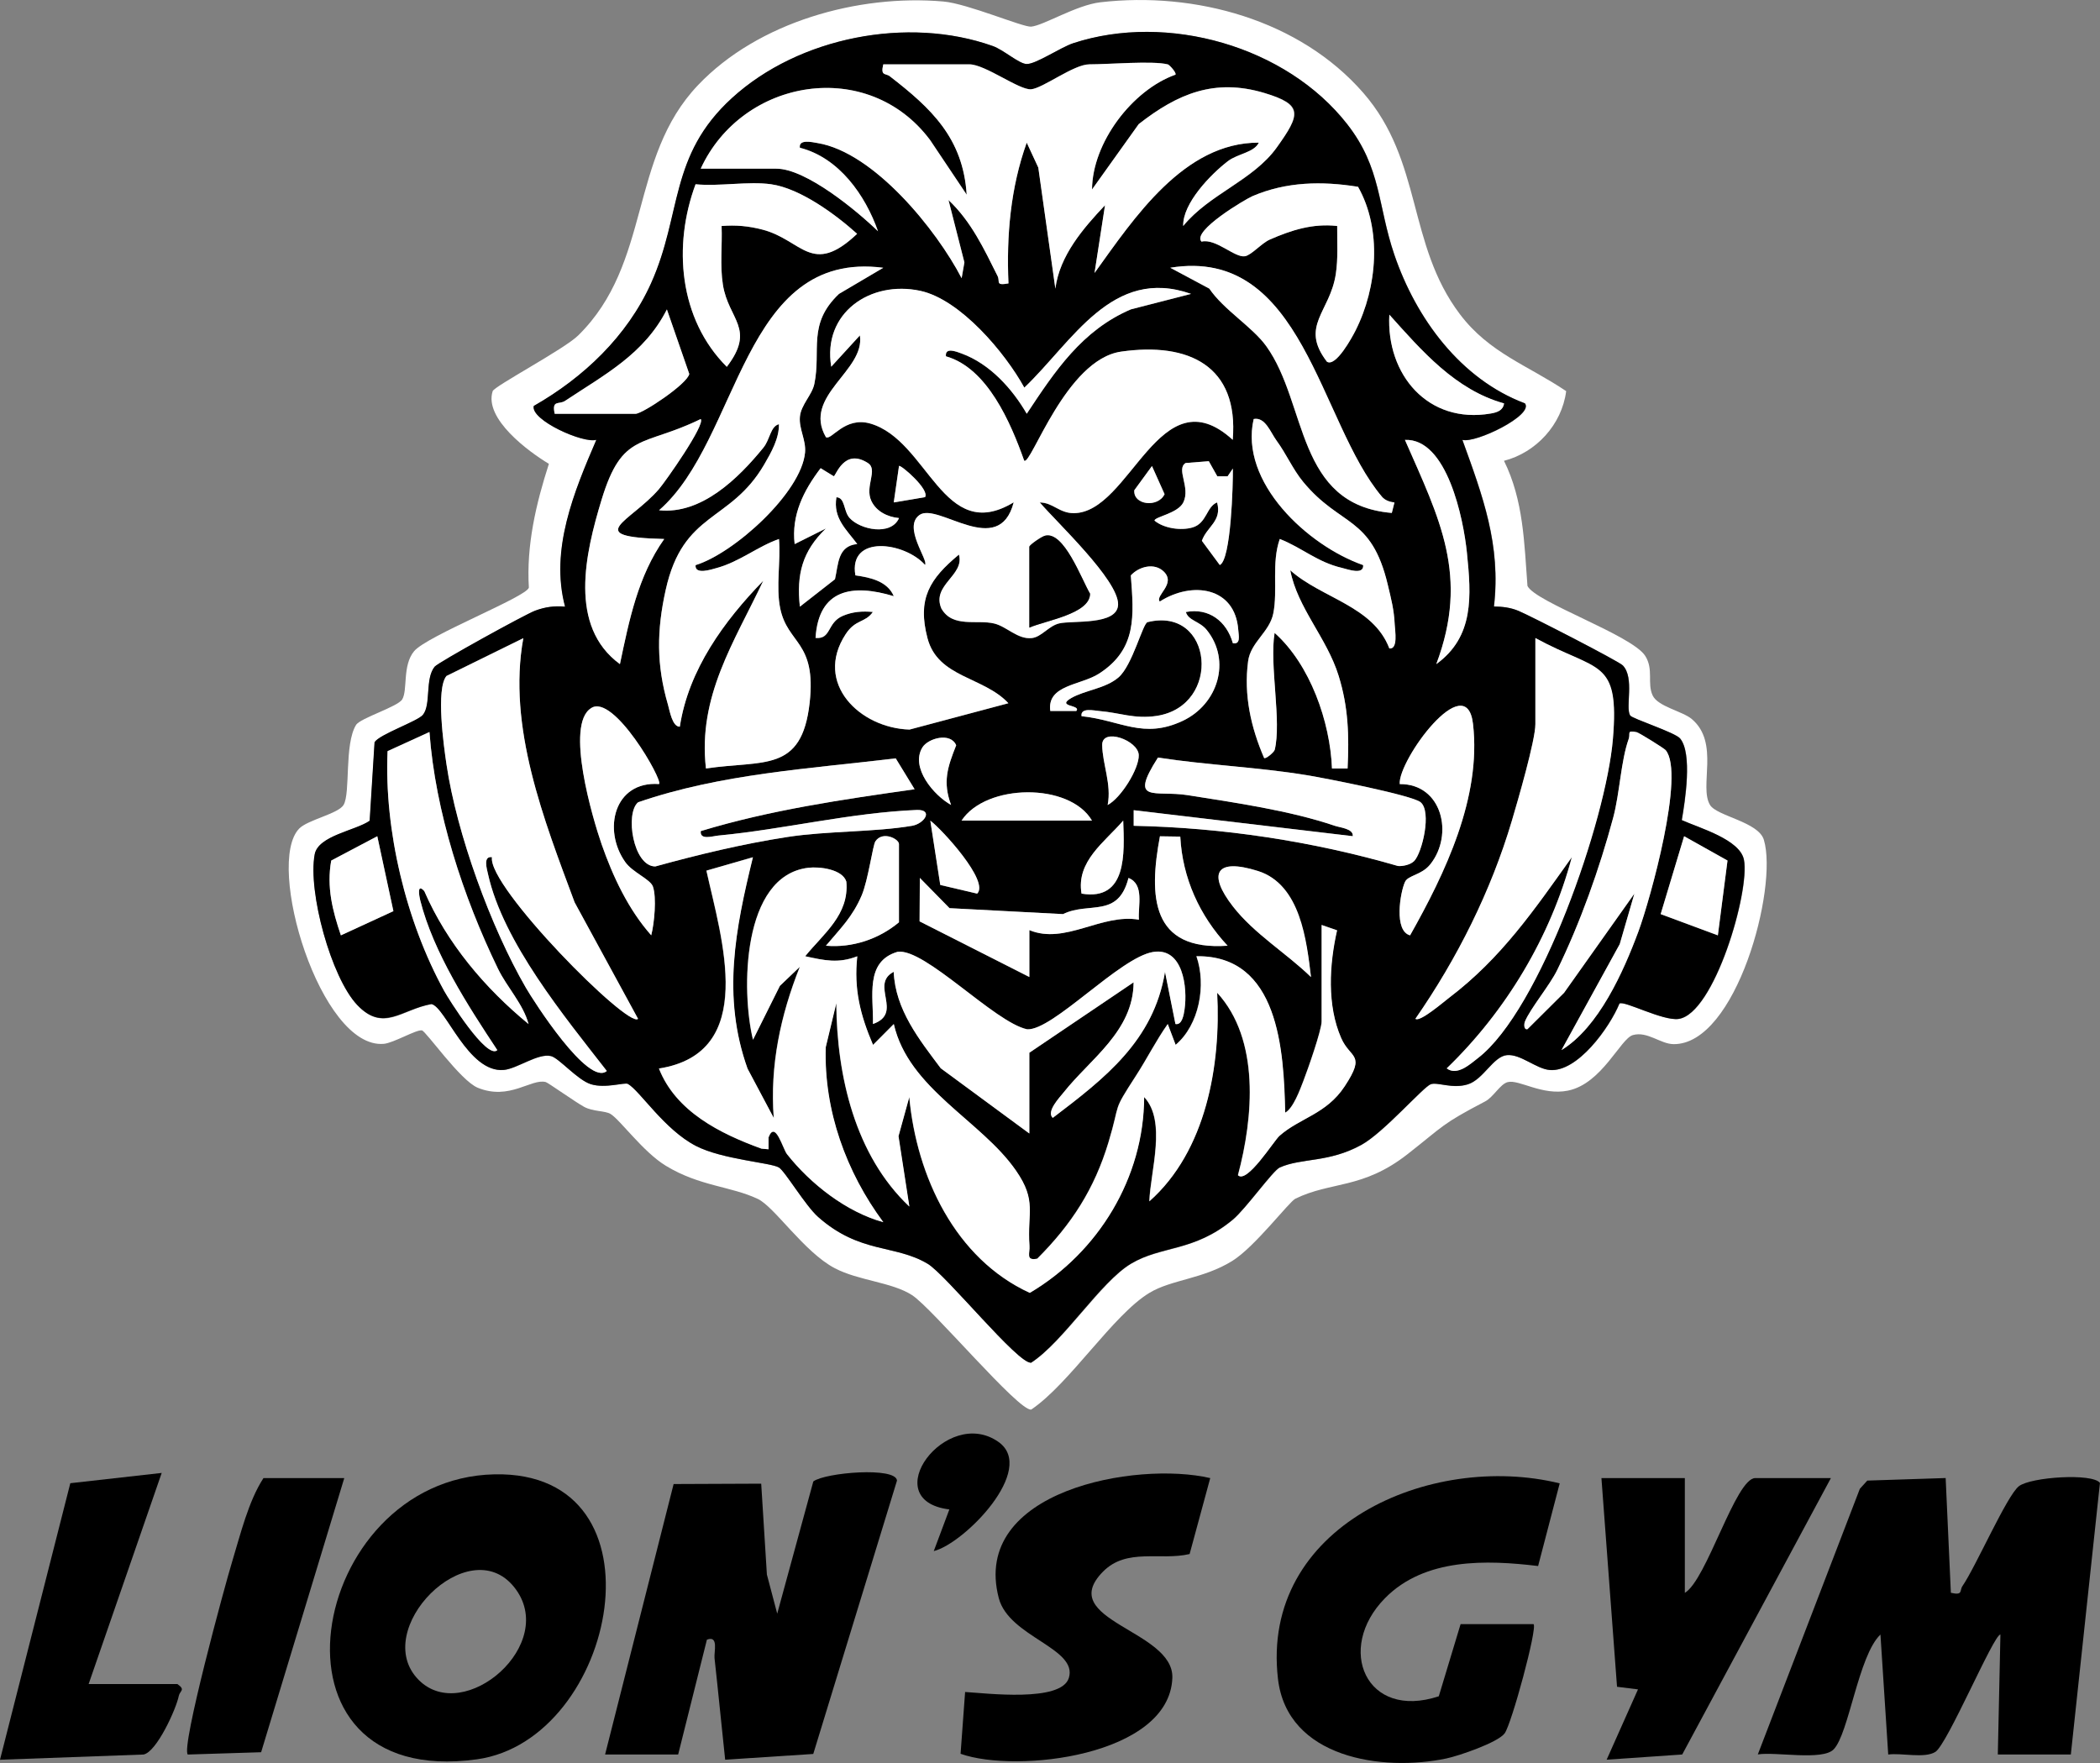
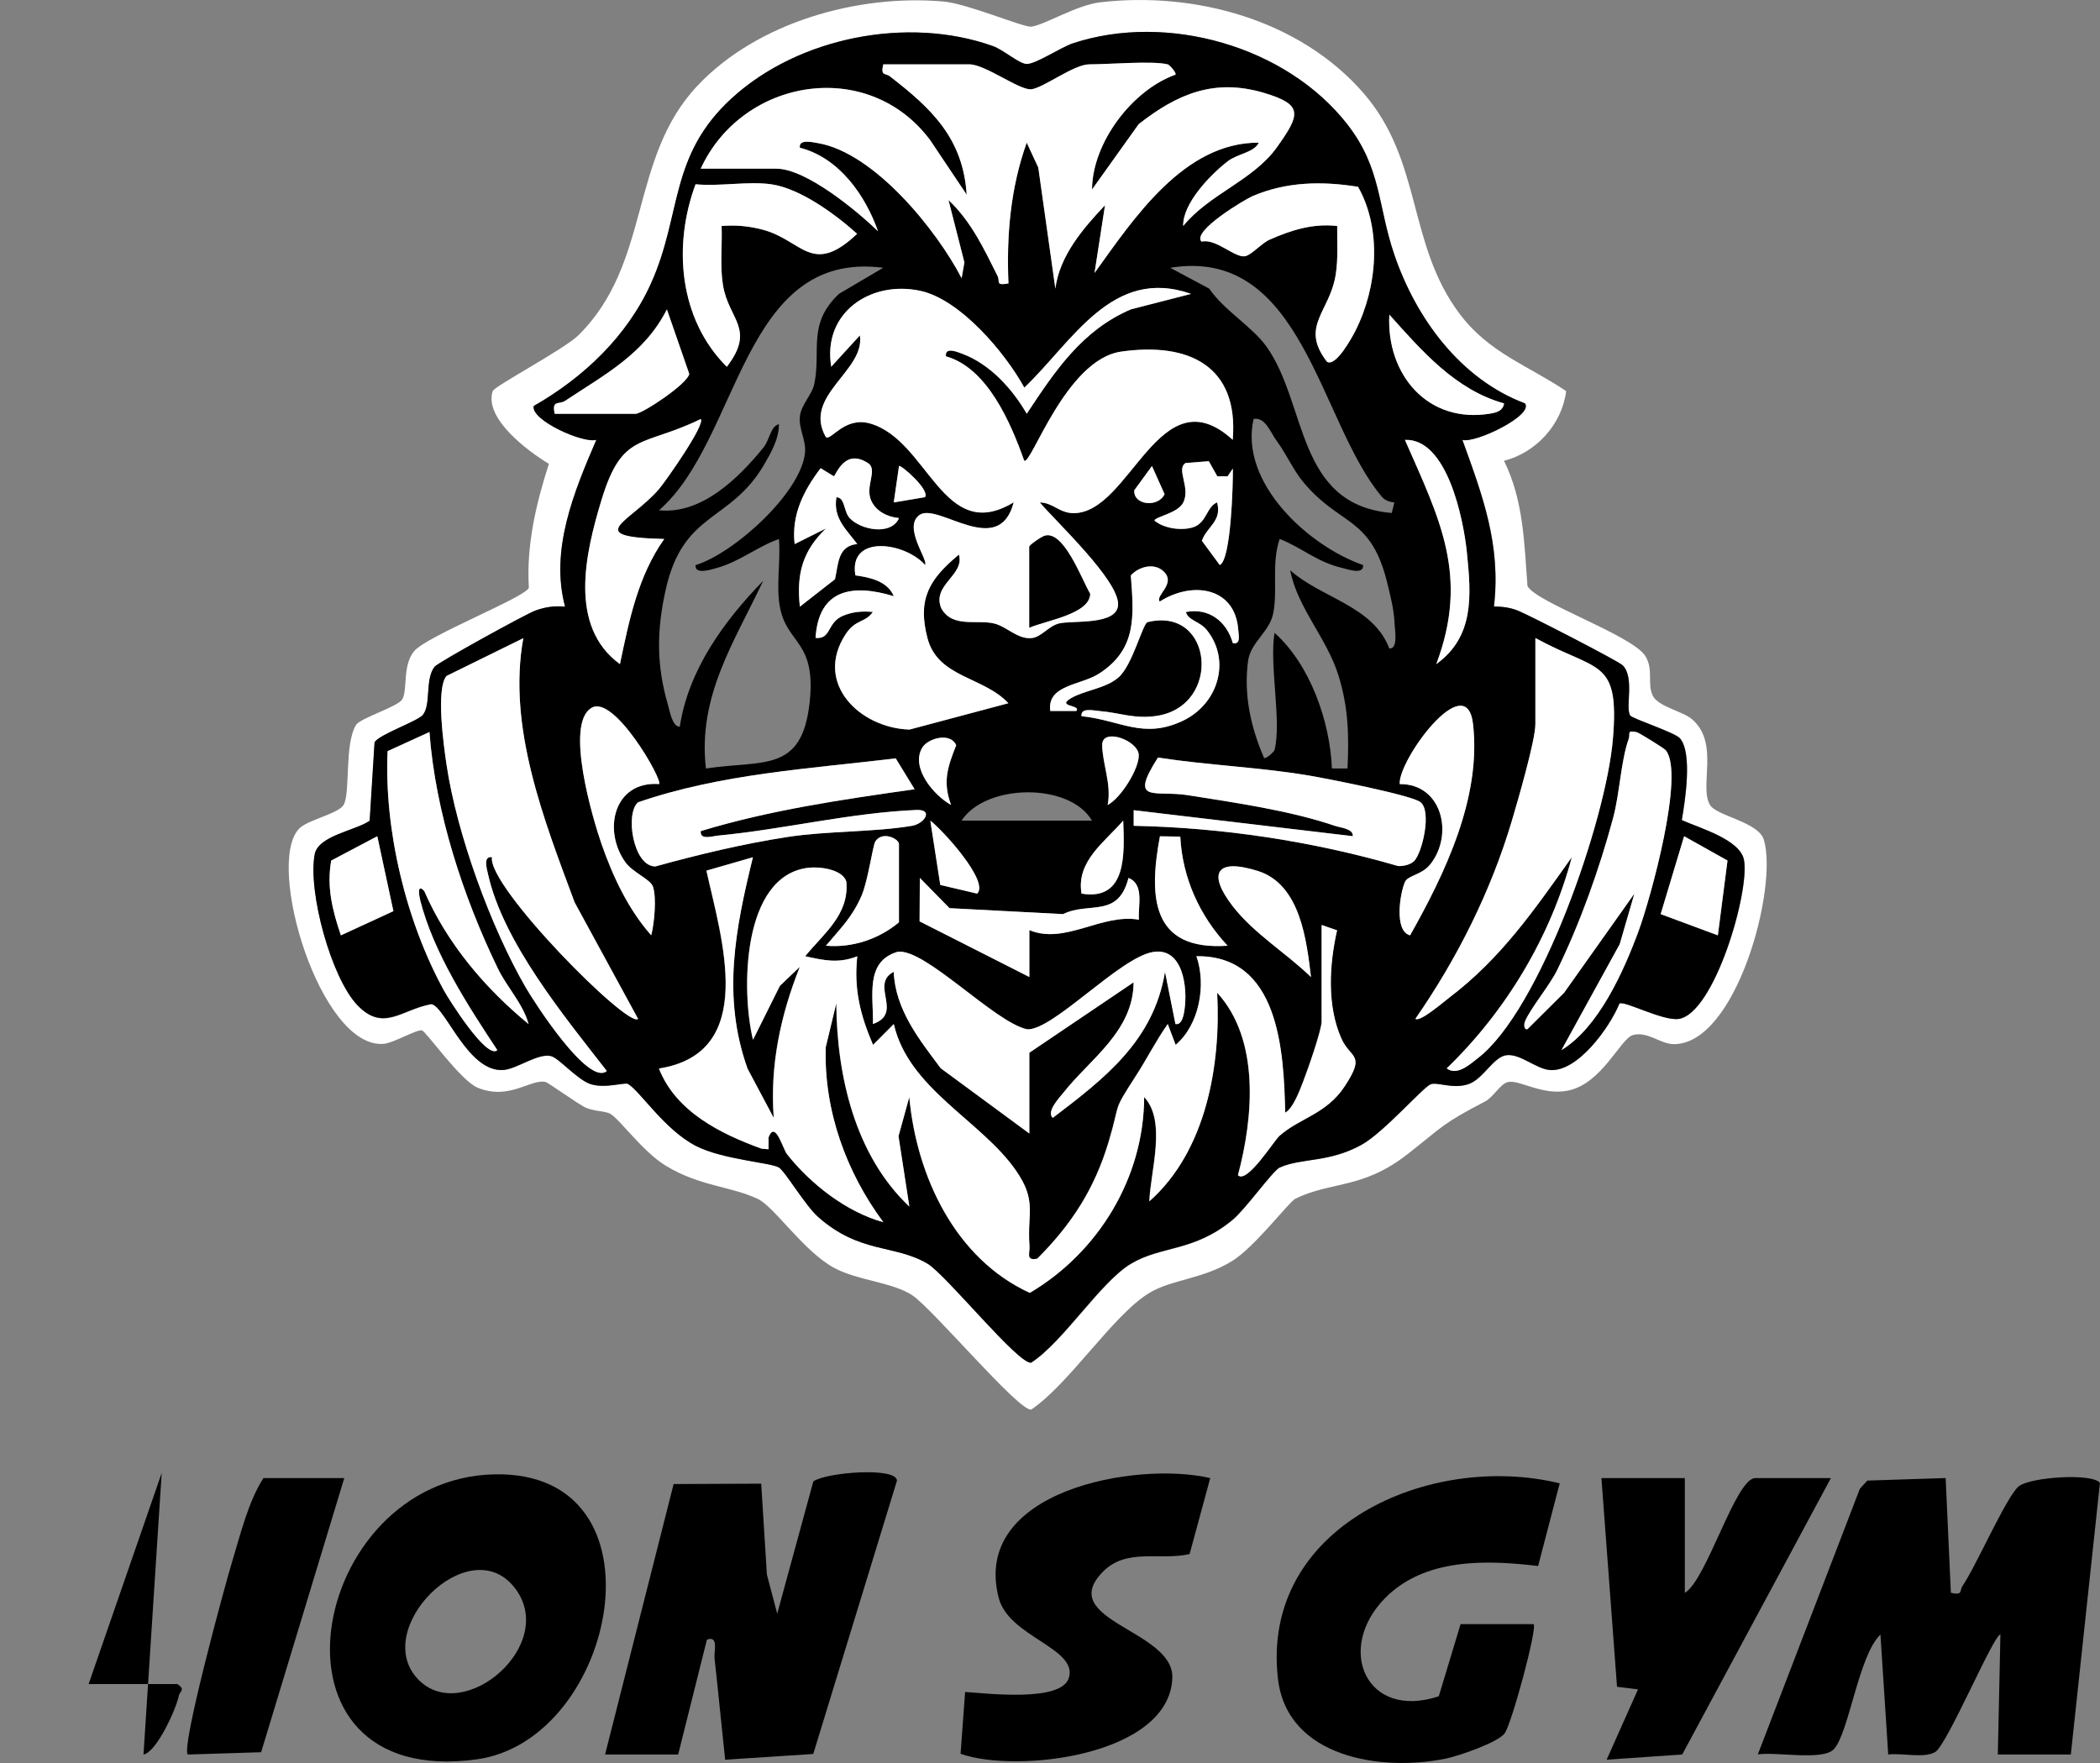
<svg xmlns="http://www.w3.org/2000/svg" id="Layer_1" viewBox="0 0 402.59 338.01">
  <rect x="0" y="0" width="402.59" height="338.01" fill="#808080" stroke="none" />
  <defs>
    <style>      .st0 {        fill: #fff;      }    </style>
  </defs>
  <path class="st0" d="M288.33,88.35c3.75,7.56,3.88,15.78,4.5,23.99,1.51,3.12,20.05,9.43,22.58,13.42,1.65,2.61.32,5.23,1.42,7.58.99,2.13,5.7,3.01,7.49,4.51,5.42,4.56,1.35,12.95,3.51,16.49,1.31,2.15,9.28,3.21,10.32,6.68,2.76,9.18-5.31,39.3-17.32,39.17-2.51-.03-5.01-2.52-7.79-1.74-2.38.67-5.91,9.32-12.44,10.65-4.96,1.01-9.39-2.19-11.56-1.63-1.45.37-2.71,2.86-4.34,3.71-8.47,4.43-7.81,4.59-14.88,10.12-8.61,6.73-14.6,5.16-21.48,8.52-1.21.59-7.75,9.22-12.08,11.92-5.61,3.49-11.64,3.57-15.88,6.12-6.98,4.2-15.31,17.41-22.68,22.39-2.36.42-18.97-19.43-22.85-21.94s-10.24-2.75-14.83-5.17c-5.86-3.08-11.54-11.76-14.73-13.27-5.14-2.44-11.17-2.42-17.64-6.36-4.35-2.64-8.7-8.74-10.58-9.92-1.07-.67-3.36-.43-5.11-1.39-1.62-.88-6.9-4.63-7.33-4.74-2.8-.73-6.95,3.59-13.04,1.09-3.34-1.37-9.95-10.89-10.71-11-1.09-.17-5.42,2.41-7.29,2.58-12.15,1.09-22.83-34.54-16.22-41.28,1.64-1.67,7.47-2.83,8.49-4.51,1.37-2.27.11-11.64,2.4-15.35.81-1.32,8-3.48,8.85-4.9,1.08-1.79,0-6.48,2.27-9.23,2.45-2.96,21.59-10.42,22.01-12.2-.5-8.09,1.37-16.09,3.84-23.73-3.89-2.33-12.48-8.65-10.78-13.93.31-.97,13.69-8.03,16.39-10.68,14.14-13.87,9.64-34.01,22.99-48.01C145.34,4.21,164.54-1.14,180.87.29c4.6.4,15.23,4.95,16.8,4.82,2.36-.2,8.64-4.13,13.27-4.67,18.15-2.11,38.22,3.36,50.42,17.37,11.42,13.11,8.36,29.01,18.54,42.46,5.62,7.42,12.99,9.76,20.35,14.72-.83,6.45-5.8,11.79-11.92,13.36ZM292.34,77.34c-12.31-4.64-20.84-16.27-25.01-28.5-3.21-9.42-2.46-16.59-9.01-24.99-11.7-15.01-34.55-21.44-52.51-15.56-2.47.81-7.21,4.05-8.97,4-1.49-.05-4.38-2.7-6.49-3.45-16.28-5.79-37.18-1.73-50,9.98-12.11,11.06-9.54,22.22-15.5,35.5-4.57,10.16-12.96,18.09-22.49,23.53-.65,2.71,9.49,7.24,12,6.49-4.28,9.92-8.91,21.05-6,31.99-2.06-.18-3.79.05-5.74.77-1.83.68-18.56,9.89-19.26,10.74-1.9,2.33-.65,7.28-2.26,9.24-1.03,1.24-8.33,3.73-9.26,5.24l-.94,15.06c-2.73,1.9-9.87,2.84-10.54,6.45-1.33,7.16,3.08,23.51,8.15,28.86s8.47.86,14.23-.17c2.72.53,7.03,13.24,13.87,12.63,2.55-.23,6.56-3.25,9.04-2.66,1.55.37,5.08,4.6,7.67,5.4,2.79.86,6.48-.41,7.09-.06,2.33,1.33,6.97,8.77,13.06,11.9,5.03,2.59,14.31,3.18,15.88,4.12,1.16.69,5.09,7.32,7.52,9.48,8.02,7.11,14.74,5.23,21.01,8.99,3.54,2.13,17.43,19.38,19.84,18.95,6.21-4.05,13.38-15.52,19.11-18.96s12.06-2.24,19.54-8.46c2.47-2.05,7.69-9.42,9-10,4.22-1.88,9.36-.88,15.66-4.34,4.26-2.35,11.86-11.11,13.28-11.62,1.3-.47,4.12.95,7.11.02s4.82-5.33,7.49-5.6,5.61,2.62,8.21,2.85c5.32.46,11.48-8.14,13.37-12.74.89-.62,8.3,3.37,11.33,2.95,6.84-.95,13.7-24.45,12.54-30.5-.75-3.91-8.56-6.11-11.92-7.62.63-3.66,2.07-12.77-.32-15.65-.96-1.16-9.2-3.79-9.58-4.41-.96-1.56.89-7.22-1.41-9.6-.79-.81-17.78-9.55-20.03-10.47-1.54-.63-3.03-.8-4.67-.82,1.38-11.82-2.16-21.21-6.05-31.95,2.49.7,13.7-4.72,12-6.99Z" />
  <path d="M292.34,77.34c1.7,2.27-9.51,7.69-12,6.99,3.89,10.75,7.42,20.13,6.05,31.95,1.64.02,3.13.19,4.67.82,2.26.93,19.25,9.66,20.03,10.47,2.3,2.38.46,8.03,1.41,9.6.38.62,8.62,3.25,9.58,4.41,2.39,2.88.95,11.99.32,15.65,3.36,1.51,11.17,3.71,11.92,7.62,1.16,6.05-5.7,29.54-12.54,30.5-3.02.42-10.44-3.58-11.33-2.95-1.89,4.6-8.04,13.2-13.37,12.74-2.6-.22-5.61-3.1-8.21-2.85s-4.51,4.67-7.49,5.6-5.81-.49-7.11-.02c-1.42.51-9.02,9.28-13.28,11.62-6.29,3.47-11.44,2.47-15.66,4.34-1.31.58-6.53,7.95-9,10-7.48,6.22-13.6,4.9-19.54,8.46s-12.9,14.9-19.11,18.96c-2.41.43-16.29-16.83-19.84-18.95-6.27-3.76-12.99-1.88-21.01-8.99-2.44-2.16-6.36-8.79-7.52-9.48-1.58-.94-10.85-1.53-15.88-4.12-6.09-3.13-10.74-10.57-13.06-11.9-.61-.35-4.3.92-7.09.06-2.59-.8-6.12-5.03-7.67-5.4-2.49-.59-6.49,2.43-9.04,2.66-6.84.61-11.15-12.1-13.87-12.63-5.76,1.03-9.26,5.42-14.23.17s-9.48-21.69-8.15-28.86c.67-3.61,7.81-4.56,10.54-6.45l.94-15.06c.93-1.51,8.23-4,9.26-5.24,1.62-1.95.37-6.91,2.26-9.24.7-.85,17.43-10.07,19.26-10.74,1.95-.72,3.67-.95,5.74-.77-2.91-10.94,1.73-22.07,6-31.99-2.51.75-12.65-3.78-12-6.49,9.53-5.43,17.92-13.37,22.49-23.53,5.97-13.28,3.39-24.44,15.5-35.5,12.82-11.71,33.72-15.77,50-9.98,2.11.75,5,3.4,6.49,3.45,1.77.06,6.5-3.19,8.97-4,17.97-5.88,40.81.55,52.51,15.56,6.55,8.4,5.8,15.57,9.01,24.99,4.17,12.23,12.7,23.86,25.01,28.5ZM223.84,12.33c-2.84-.72-11.31,0-15,0-2.99,0-8.91,4.58-11.16,4.78s-8.8-4.78-11.84-4.78h-16.5c-.55,2.32.43,1.64,1.26,2.29,7.9,6.12,14.04,11.83,14.73,22.7l-7.01-10.47c-11.88-15.91-35.96-11.92-43.98,5.48h14.5c5.7,0,15.47,8.09,19.49,12-2.44-6.95-7.5-14.11-14.98-16.01-.27-1.71,2.39-1.07,3.4-.9,10.8,1.79,22.79,16.6,27.61,25.91l.53-3.03-3.05-11.96c4.38,4.14,6.79,9.34,9.41,14.57.54,1.07-.52,1.89,2.09,1.42-.4-9.14.39-18.34,3.5-26.99l2.22,4.78,3.27,23.21c.8-6.31,5.32-11.56,9.52-15.99l-2.01,12.99c7.56-10.5,17.14-25.04,31.5-24.99-.92,1.92-4.05,2.12-5.93,3.55-3.28,2.51-8.71,8.1-8.57,12.43,5.03-6.16,13.31-8.58,17.94-15.06s5.11-8.2-2.42-10.45c-9.46-2.82-16.54.1-24.05,5.98l-8.95,12.53c.05-8.94,7.68-19.05,15.99-22.01.26-.33-1.14-1.9-1.5-1.99ZM147.84,35.33c-4.4-.62-9.94.45-14.5,0-4.37,11.74-3.2,25.84,5.99,35,5.61-7.35.32-9.02-.75-15.74-.59-3.73-.1-7.53-.25-11.26,2.73-.22,5.16,0,7.82.69,7.65,1.98,9.44,9.07,18.16.81-4.12-3.72-10.92-8.71-16.48-9.5ZM254.36,69.32c1.7,1.19,4.86-4.65,5.52-5.96,4.19-8.31,5.08-19.41.48-27.55-6.92-1.12-13.75-.99-20.24,1.79-1.34.57-11.7,6.69-9.77,8.72,2.74-.67,6.38,3.14,8.33,2.8,1.25-.22,3.19-2.51,4.77-3.2,4.19-1.83,8.24-3.12,12.91-2.6-.03,3.08.21,6.17-.27,9.24-1.12,7.3-6.93,9.93-1.72,16.75ZM169.33,51.34c-27.21-3.52-27.4,32.94-42.99,46.49,8.17.85,15.25-6.17,20-12,1.29-1.59,1.34-4.09,2.98-4.5.06,2.71-1.48,5.42-2.8,7.69-6.54,11.24-15.54,8.89-18.91,24.09-1.72,7.73-1.79,14.39.44,22.01.34,1.15.82,4.23,2.27,4.21,1.67-10.95,8.5-20.27,16-27.99-5.56,11.77-12.58,22.14-10.99,36,11.05-1.65,18.38.89,19.88-12.61,1.31-11.84-4.24-11.17-5.65-18.12-.84-4.13.13-9.02-.23-13.27-4.16,1.47-7.52,4.35-11.94,5.56-.96.26-4.23,1.38-4.05-.55,7.39-2.26,20.31-13.94,20.99-21.61.21-2.36-1.2-4.46-.99-6.82s2.33-4.18,2.77-6.31c1.34-6.49-1.39-11.46,4.73-17.27l8.48-5ZM267.33,96.35c-.87-.1-1.81-.39-2.39-1.08-12.1-14.27-15.08-48.1-40.6-43.93l7.48,4c2.8,4.11,8.26,7.32,10.94,11.06,7.92,11.04,5.62,30.4,24.05,31.95l.5-1.99ZM196.36,74.33c-3.66-6.66-12.26-16.91-19.96-18.56-9.54-2.04-18.77,4.24-17.05,14.55l5.49-6c1.06,6.8-11.09,11.57-6.51,19.51,1.05.69,3.59-4.03,8.51-2.61,11.14,3.23,13.92,23.33,27.49,15.1-2.82,10.98-14.55-.05-18.06,2.43-3.25,2.3,1.76,8.68,1.06,9.57-3.95-4.41-14.7-5.85-13.35,2.01,2.77.38,6.14,1.09,7.36,3.99-7.96-2.41-14.4-1.35-15,8,3.07.3,2.15-2.93,5.25-4.24,1.9-.8,3.72-.92,5.74-.74-1.48,2.13-3.32,1.35-5.22,4.27-6.14,9.41,2.73,18,12.25,18.28l18.95-5.05c-4.77-5.13-13.45-4.63-15.51-12.47s.46-11.39,6.03-16.03c1.14,4-5.29,5.81-3.37,10.33,2.16,3.8,6.81,2.07,10.15,2.89,2.41.59,4.48,3.06,7.16,2.79,1.87-.19,3.24-2.32,5.26-2.81,2.55-.62,11.25.45,11.31-3.65.06-4.68-11.75-15.72-15.01-19.54,2.51.01,3.74,2.06,6.5,2.05,10.88-.02,16.45-26.87,30.49-14.06,1.18-14.21-8.47-18.76-21.4-16.91-10.61,1.52-17.27,21.87-18.58,20.91-2.58-7.28-7.06-17.77-15-20.01-.23-1.84,2.09-.87,3.03-.53,5.38,1.97,9.68,6.73,12.46,11.54,5.39-8.15,10.6-16.02,19.98-20.02l11.52-2.96c-15.14-5.33-22.74,9.2-31.98,17.99ZM106.34,79.33h15.5c1.32,0,9.93-5.72,10.3-7.64l-4.29-12.37c-4.35,8.57-11.94,12.49-19.52,17.53-1.16.77-2.58-.26-1.99,2.47ZM288.34,77.34c-9.31-2.57-15.8-10.11-21.99-17.01-.62,11.49,7.41,21.03,19.45,18.95,1.18-.2,2.36-.58,2.54-1.94ZM134.33,80.34c-11.14,5.44-15.01,2.33-19.01,15.48-3.13,10.29-6.4,24.27,3.52,31.51,1.76-8.35,3.44-16.86,8.49-23.99-15.98-.4-6.49-3.23-1.03-9.54,1.26-1.45,9.01-12.48,8.02-13.46ZM244.34,143.83c1.39-5.5-1.03-16.34,0-22.5,6.83,6.08,10.65,17.03,11,26.01h2.99c.3-6.35.17-11.7-1.72-17.79-2.25-7.27-7.88-12.98-9.27-20.22,6.01,5.37,15.9,6.82,19,14.99,1.7.19,1.08-3.44,1.03-4.53-.14-2.96-.67-4.89-1.33-7.67-3.16-13.34-9.05-11.05-16.24-19.76-1.95-2.37-3.2-5.34-5.1-7.91-1.15-1.57-2.16-4.56-4.37-4.12-2.79,12.1,10.33,24.28,20.99,28.01.15,1.97-3.02.77-4.04.54-4.79-1.11-7.65-3.86-11.95-5.55-1.62,4.63-.35,9.82-1.24,14.27-.72,3.6-4.34,5.5-4.83,9.17-.86,6.48.54,12.69,3.07,18.55.34.25,1.9-1.14,1.99-1.5ZM275.35,127.33c7.28-5.28,6.72-13.05,5.87-21.38-.65-6.42-3.78-21.93-11.88-21.61,6.67,15.2,12.37,26.06,6.01,42.99ZM172.34,99.34c-2.16-.2-4.33-1.25-5.29-3.29-1.31-2.79,1.35-5.97-.66-7.26-4.59-2.95-6.14,2.52-6.55,2.53l-2.51-1.54c-3.27,4.3-5.63,8.97-4.98,14.55l5.99-2.99c-4.51,4.34-5.67,8.74-4.99,14.99l6.73-5.26c.67-2.92.5-6.4,4.27-6.75-2.11-2.83-4.67-4.96-3.99-8.97,1.7.08,1.33,2.64,2.52,3.97,2.06,2.29,7.96,3.46,9.47.04ZM233.36,91.32l-1.62-2.88-4.45.35c-1.88,1.16.98,4.64-.43,7.54-1.03,2.13-5.54,2.77-5.53,3.5,1.8,1.5,5.08,1.96,7.29,1.31,2.76-.81,2.64-3.99,4.71-4.8.97,3.62-1.95,4.59-2.92,7.36l3.43,4.64c2.17-.94,2.55-15.52,2.51-18.49l-1.01,1.49h-1.98ZM177.33,95.32c.99-1.41-4.63-6.25-4.98-5.99l-1.01,6.99,5.99-1.01ZM220.84,89.35l-3.38,4.63c-.26,2.86,4.54,3.41,5.8.76l-2.42-5.4ZM223.09,109.57c-1.8-1.74-4.76-.94-6.3.75.56,7.7,1.24,14.11-6.11,18.84-3.51,2.26-10.01,2.14-9.33,7.16h4.99c1-1.21-3.96-.76-.98-2.48,2.66-1.53,6.53-1.8,9.05-3.95,2.69-2.29,4.66-10.38,5.59-10.61,12.59-3.1,14.34,16.02,1.78,17.97-4.27.66-7.17-.62-10.96-.92-1.1-.09-3.73-.73-3.48.98,7.54.79,11.81,4.46,19.39.9,6.76-3.18,9.35-11.54,4.63-17.41-1.38-1.72-3.53-1.79-4.02-3.46,4.38-.85,7.83,1.77,9.01,5.98,1.54.28,1.12-1.46,1.04-2.53-.59-8.26-8.84-9.42-15.05-5.46-.95-1.15,3.2-3.38.75-5.76ZM100.33,122.34l-14.74,7.25c-2.05,2.49-.52,13.39.01,16.97,1.97,13.29,8.48,31.16,15.21,42.79,1.46,2.52,11.97,19.02,15.52,15.97-8.07-10.36-19.88-24.69-22.77-37.73-.22-1-1-3.52.76-3.26-.93,5.58,26.21,32.97,28,30.99l-12.16-22.33c-5.85-15.74-12.94-33.65-9.83-50.67ZM294.34,122.33v16.5c0,3.13-3.39,14.72-4.5,18.5-4.01,13.52-10.49,26.46-18.5,37.99.8.74,5.43-3.24,6.46-4.03,10.03-7.62,16.33-16.85,23.53-26.96-4.09,15.33-12.64,29.55-23.99,40.5,2.01,1.51,4.52-.83,6.01-1.99,11.97-9.26,24.6-46.17,25.85-61.15s-2.83-12.81-14.87-19.37ZM126.34,150.32c.82-.64-8.74-17.46-13.03-14.54-5.03,3.14.31,21.18,2.01,26.07,2.16,6.19,5.13,12.53,9.52,17.48.6-2.32,1.05-7.23.33-9.33-.49-1.43-3.88-2.7-5.3-4.7-4.38-6.16-2.16-15.59,6.46-14.97ZM270.33,179.33c6.7-11.9,13.7-26.42,12.06-40.54-1.27-10.94-14.4,6.99-14.05,11.54,8.16-.07,10.39,9.7,5.87,15.37-1.68,2.11-4.26,2.08-4.86,3.39-.92,2-2.17,9.43.98,10.24ZM82.33,140.34l-8.03,3.67c-.66,15.14,3.53,32.68,10.87,46,.8,1.45,8.15,13.23,10.17,11.32-5.63-8.51-12.25-18.7-14.78-28.73-.2-.8-.66-3.35.78-1.76,4.33,9.99,11.62,18.61,19.99,25.49-1.03-3.85-4.15-7.07-5.87-10.62-6.67-13.73-12.01-30.11-13.13-45.38ZM299.35,201.33c7.11-4.34,11.88-14.97,14.75-22.74,2.28-6.16,8.97-30.26,5.23-34.76-.3-.36-4.99-3.29-5.56-3.45-2.01-.4-1.15.22-1.54,1.31-1.49,4.17-1.7,10.34-2.96,15.06-2.61,9.75-6.33,20.19-10.75,29.25-1.44,2.94-5.1,7.3-6.17,9.84-.19.45-.26,1.64.48,1.48l7.02-6.98,13.48-19.01-2.81,9.68-11.17,20.32ZM182.33,154.33c-1.64-4.43-.68-7.25.98-11.44-1.08-2.56-5.42-1.34-6.49.43-2.33,3.85,2.2,9.18,5.51,11.01ZM212.35,154.33c2.54-1.31,6.04-6.94,5.96-9.57-.09-2.83-7.06-5.33-7.01-1.92.05,3.64,1.83,7.55,1.05,11.48ZM175.34,151.32l-3.62-5.92c-16.58,2-33.51,2.94-49.39,8.42-2.54,2.11-.95,12.3,3.3,12.3,8.32-2.29,16.81-4.33,25.35-5.65,7.62-1.17,16.61-.91,23.86-2.14,2.38-.4,4.14-3.1.98-3.04-12.78.52-25.48,3.72-38.11,4.91-1.12.11-3.59.92-3.36-.86,13.38-4.06,27.17-6.06,40.99-8.02ZM271.1,165.09c1.56-1.62,3.4-9.47,1.25-11.28-1.62-1.36-18.43-4.64-21.8-5.19-9.46-1.55-19.09-1.92-28.56-3.38-5.71,8.92-.55,6.21,5.73,7.21,8.99,1.42,19.6,2.95,28.14,5.86,1.12.38,3.62.56,3.48,2l-42-4.98v2.99c17.03.36,34.29,2.95,50.68,7.71.96.08,2.42-.27,3.08-.95ZM209.34,157.33c-4.29-7.34-20.34-7.12-25,0h25ZM187.33,171.33c2.41-2.36-6.8-12.37-8.98-13.99l1.91,12.33,7.07,1.66ZM207.34,171.33c8.76,1.47,8.21-7.75,7.99-14-3.53,4.12-9.05,7.79-7.99,14ZM72.33,160.33l-8.83,4.66c-.91,5.09.25,9.62,1.85,14.34l10.07-4.64-3.09-14.36ZM172.34,176.83v-15c0-.99-3.14-2.59-4.52-.52-.49.74-1.38,7.44-2.63,10.37-1.77,4.14-4.06,6.31-6.85,9.64,5.02.44,10.13-1.25,14-4.49ZM226.27,160.4l-3.9-.06c-2.17,11.57-1.69,22,12.97,20.98-5.36-5.74-8.66-12.98-9.07-20.92ZM329.33,179.33l1.85-14.34-8.32-4.66-4.5,14.93,10.96,4.07ZM253.34,177.33v18.5c0,1.7-2.68,9.32-3.52,11.48-.63,1.62-1.94,5.23-3.47,6.01-.25-11.96-1.23-30.22-17.01-29.99,1.93,5.52.54,13.17-3.99,16.99l-1.51-3.99c-2.25,3.18-3.97,6.64-6.09,9.91-4.7,7.27-2.84,4.7-5.26,12.74-2.7,8.96-7.07,15.74-13.67,22.34-2.26.42-1.38-.99-1.49-2.48-.47-6.42,1.47-8.56-2.59-14.42-6.65-9.6-20.58-15.63-23.42-28.09l-3.98,4c-2.43-5.69-3.71-10.68-3.02-16.99-3.64,1.41-6.33.78-9.99-.01,3.51-4.33,8.48-7.96,7.89-14.31-.73-2.38-5.12-2.91-7.3-2.65-12.74,1.53-12.86,23.61-10.59,32.97l5.15-10.33,3.83-3.66c-3.7,9.3-5.76,18.92-5,28.99l-5.03-9.46c-4.94-13.84-2.32-26.82,1.03-40.53l-8.91,2.57c2.88,13,9.95,34.94-9.1,37.94,3.24,8.26,11.75,12.5,19.65,15.36l1.36.12v-2.27c1.29-3.42,2.72,2.17,3.54,3.21,4.48,5.68,11.37,11.09,18.46,13.04-7.11-9.58-11.41-21.41-11.04-33.54l2.03-8.45c.1,13.94,3.59,29.16,14,38.99l-2.08-13.49,2.07-7.5c1.41,15.27,8.84,31.01,23.1,37.54,13.13-7.75,21.89-22.08,21.92-37.55,4.35,4.6,1.23,14.14,1,20,10.88-9.64,13.74-26.09,13-40,8.26,8.99,6.94,23.96,3.99,34.99,1.71,1.74,6.89-6.6,7.95-7.54,3.87-3.44,8.98-4.14,12.5-9.49,4.17-6.32,1.1-5.24-.66-9.26-2.75-6.27-2.28-14.11-.79-20.66l-3-1.04ZM251.33,187.33c-.82-6.85-2.34-17.87-10.15-20.33-8.2-2.58-9.67.55-4.81,6.8,4.11,5.28,10.22,8.91,14.96,13.53ZM216.35,168.33c-2.01,7.8-7.54,4.47-12.55,6.93l-21.76-1.14-5.69-5.8-.05,8.33,21.03,10.67v-8.99c6.88,2.85,13.83-3.24,21.01-2-.2-2.64,1.09-6.78-1.99-8ZM197.34,217.33v-15.5l19.99-13.5c-.05,9.38-8.33,14.7-13.4,21.09-.76.96-3.41,3.69-2.1,4.9,9.96-7.57,19.34-14.78,21.52-27.99l2,9.99c1.29.28,1.61-1.88,1.74-2.74.63-4.27-.3-11.99-6.01-11.07-6.39,1.03-19.23,15.09-24.15,14.83-6.24-1.3-19.63-15.63-24.85-14.86-6.32,1.86-4.59,8.62-4.72,13.84,5.94-2.09-.68-7.59,3.98-10,.31,7.27,4.91,13,9.02,18.49l16.99,12.51Z" />
  <path class="st0" d="M253.34,177.33l3,1.04c-1.49,6.55-1.96,14.39.79,20.66,1.76,4.02,4.83,2.94.66,9.26-3.52,5.35-8.63,6.05-12.5,9.49-1.06.94-6.24,9.28-7.95,7.54,2.95-11.03,4.26-26-3.99-34.99.74,13.91-2.11,30.36-13,40,.23-5.86,3.35-15.4-1-20-.03,15.48-8.8,29.8-21.92,37.55-14.25-6.53-21.69-22.28-23.1-37.54l-2.07,7.5,2.08,13.49c-10.41-9.83-13.9-25.05-14-38.99l-2.03,8.45c-.38,12.12,3.93,23.95,11.04,33.54-7.09-1.95-13.98-7.36-18.46-13.04-.82-1.05-2.25-6.63-3.55-3.21v2.27s-1.35-.12-1.35-.12c-7.9-2.87-16.41-7.11-19.65-15.36,19.05-3,11.98-24.94,9.1-37.94l8.91-2.57c-3.36,13.72-5.97,26.69-1.03,40.53l5.03,9.46c-.76-10.07,1.3-19.69,5-28.99l-3.83,3.66-5.15,10.33c-2.28-9.36-2.15-31.44,10.59-32.97,2.17-.26,6.56.27,7.3,2.65.58,6.35-4.38,9.98-7.89,14.31,3.66.8,6.35,1.43,9.99.01-.69,6.31.59,11.31,3.02,16.99l3.98-4c2.84,12.46,16.77,18.49,23.42,28.09,4.06,5.86,2.13,8,2.59,14.42.11,1.49-.78,2.9,1.49,2.48,6.6-6.59,10.97-13.38,13.67-22.34,2.42-8.04.56-5.46,5.26-12.74,2.12-3.27,3.84-6.73,6.09-9.91l1.51,3.99c4.54-3.82,5.92-11.47,3.99-16.99,15.77-.23,16.76,18.03,17.01,29.99,1.53-.78,2.85-4.4,3.47-6.01.84-2.17,3.52-9.79,3.52-11.48v-18.5Z" />
  <path class="st0" d="M196.36,74.33c9.24-8.79,16.83-23.32,31.98-17.99l-11.52,2.96c-9.38,4-14.59,11.87-19.98,20.02-2.78-4.8-7.08-9.57-12.46-11.54-.93-.34-3.26-1.31-3.03.53,7.94,2.24,12.42,12.73,15,20.01,1.31.97,7.97-19.39,18.58-20.91,12.92-1.85,22.58,2.7,21.4,16.91-14.05-12.81-19.61,14.04-30.49,14.06-2.76,0-3.99-2.04-6.5-2.05,3.26,3.82,15.07,14.86,15.01,19.54-.06,4.09-8.76,3.03-11.31,3.65-2.02.49-3.39,2.63-5.26,2.81-2.69.27-4.75-2.2-7.16-2.79-3.33-.82-7.99.91-10.15-2.89-1.92-4.52,4.51-6.33,3.37-10.33-5.57,4.63-8.02,8.45-6.03,16.03s10.73,7.34,15.51,12.47l-18.95,5.05c-9.52-.28-18.39-8.87-12.25-18.28,1.9-2.92,3.74-2.13,5.22-4.27-2.02-.18-3.84-.06-5.74.74-3.1,1.31-2.19,4.54-5.25,4.24.59-9.35,7.04-10.41,15-8-1.21-2.9-4.58-3.61-7.36-3.99-1.36-7.86,9.4-6.42,13.35-2.01.71-.88-4.31-7.26-1.06-9.57,3.5-2.48,15.23,8.55,18.06-2.43-13.57,8.24-16.35-11.87-27.49-15.1-4.92-1.42-7.46,3.29-8.51,2.61-4.58-7.94,7.57-12.71,6.51-19.51l-5.49,6c-1.72-10.32,7.51-16.6,17.05-14.55,7.7,1.65,16.3,11.89,19.96,18.56ZM197.34,120.33c3.1-1.37,11.63-2.63,11.63-6.5-1.67-2.85-5.03-12.09-8.65-11.11-.69.19-2.98,1.78-2.98,2.11v15.5Z" />
  <path class="st0" d="M223.84,12.33c.36.09,1.76,1.66,1.5,1.99-8.31,2.96-15.94,13.06-15.99,22.01l8.95-12.53c7.51-5.88,14.6-8.8,24.05-5.98,7.53,2.25,6.9,4.19,2.42,10.45s-12.91,8.9-17.94,15.06c-.14-4.33,5.29-9.92,8.57-12.43,1.88-1.44,5.01-1.64,5.93-3.55-14.36-.06-23.94,14.49-31.5,24.99l2.01-12.99c-4.19,4.43-8.71,9.68-9.52,15.99l-3.27-23.21-2.22-4.78c-3.11,8.65-3.9,17.85-3.5,26.99-2.6.47-1.55-.35-2.09-1.42-2.62-5.23-5.03-10.43-9.41-14.57l3.05,11.96-.53,3.03c-4.82-9.3-16.81-24.12-27.61-25.91-1.01-.17-3.67-.81-3.4.9,7.48,1.9,12.54,9.06,14.98,16.01-4.02-3.91-13.79-12-19.49-12h-14.5c8.02-17.4,32.1-21.38,43.98-5.48l7.01,10.47c-.69-10.88-6.82-16.58-14.73-22.7-.83-.65-1.82.03-1.26-2.29h16.5c3.04,0,9.56,4.97,11.84,4.78s8.17-4.78,11.16-4.78c3.69,0,12.16-.72,15,0Z" />
-   <path class="st0" d="M169.33,51.34l-8.48,5c-6.12,5.81-3.39,10.78-4.73,17.27-.44,2.13-2.57,4-2.77,6.31s1.2,4.46.99,6.82c-.67,7.66-13.6,19.34-20.99,21.61-.18,1.93,3.09.81,4.05.55,4.42-1.21,7.77-4.09,11.94-5.56.36,4.24-.61,9.14.23,13.27,1.42,6.95,6.97,6.28,5.65,18.12-1.5,13.5-8.84,10.96-19.88,12.61-1.59-13.86,5.43-24.23,10.99-36-7.5,7.72-14.33,17.04-16,27.99-1.45.02-1.94-3.06-2.27-4.21-2.23-7.62-2.16-14.28-.44-22.01,3.37-15.2,12.37-12.85,18.91-24.09,1.32-2.27,2.86-4.97,2.8-7.69-1.64.42-1.69,2.92-2.98,4.5-4.75,5.83-11.84,12.85-20,12,15.58-13.55,15.78-50.02,42.99-46.49Z" />
  <path class="st0" d="M294.34,122.33c12.04,6.56,16.17,3.79,14.87,19.37s-13.89,51.89-25.85,61.15c-1.49,1.15-4,3.5-6.01,1.99,11.34-10.96,19.9-25.18,23.99-40.5-7.2,10.11-13.5,19.34-23.53,26.96-1.04.79-5.67,4.77-6.46,4.03,8-11.53,14.49-24.47,18.5-37.99,1.12-3.77,4.5-15.37,4.5-18.5v-16.5Z" />
  <path class="st0" d="M100.33,122.34c-3.11,17.01,3.98,34.93,9.83,50.67l12.16,22.33c-1.79,1.98-28.94-25.41-28-30.99-1.76-.26-.98,2.26-.76,3.26,2.89,13.03,14.7,27.36,22.77,37.73-3.54,3.05-14.06-13.45-15.52-15.97-6.73-11.63-13.24-29.5-15.21-42.79-.53-3.58-2.06-14.48-.01-16.97l14.74-7.25Z" />
  <path class="st0" d="M197.34,217.33l-16.99-12.51c-4.11-5.49-8.71-11.22-9.02-18.49-4.66,2.41,1.96,7.91-3.98,10,.13-5.22-1.6-11.98,4.72-13.84,5.22-.77,18.62,13.56,24.85,14.86,4.92.26,17.76-13.8,24.15-14.83,5.71-.92,6.64,6.8,6.01,11.07-.13.86-.44,3.02-1.74,2.74l-2-9.99c-2.18,13.21-11.56,20.42-21.52,27.99-1.3-1.21,1.34-3.94,2.1-4.9,5.06-6.4,13.35-11.71,13.4-21.09l-19.99,13.5v15.5Z" />
-   <path class="st0" d="M244.34,143.83c-.09.36-1.65,1.75-1.99,1.5-2.53-5.86-3.93-12.08-3.07-18.55.49-3.67,4.11-5.57,4.83-9.17.89-4.45-.38-9.64,1.24-14.27,4.29,1.68,7.15,4.43,11.95,5.55,1.02.24,4.19,1.44,4.04-.54-10.66-3.73-23.78-15.92-20.99-28.01,2.21-.44,3.22,2.55,4.37,4.12,1.89,2.58,3.14,5.54,5.1,7.91,7.18,8.72,13.07,6.42,16.24,19.76.66,2.78,1.19,4.71,1.33,7.67.05,1.09.68,4.72-1.03,4.53-3.1-8.17-13-9.62-19-14.99,1.39,7.24,7.02,12.95,9.27,20.22,1.89,6.09,2.01,11.44,1.72,17.79h-2.99c-.35-8.97-4.18-19.92-11-26.01-1.03,6.16,1.39,17,0,22.5Z" />
  <path class="st0" d="M271.1,165.09c-.66.68-2.12,1.03-3.08.95-16.39-4.76-33.65-7.36-50.68-7.71v-2.99s42,4.98,42,4.98c.15-1.44-2.36-1.62-3.48-2-8.55-2.91-19.15-4.44-28.14-5.86-6.28-1-11.44,1.71-5.73-7.21,9.47,1.46,19.1,1.82,28.56,3.38,3.38.55,20.19,3.83,21.8,5.19,2.15,1.81.31,9.66-1.25,11.28Z" />
  <path class="st0" d="M175.34,151.32c-13.82,1.97-27.61,3.96-40.99,8.02-.23,1.79,2.24.97,3.36.86,12.64-1.2,25.33-4.39,38.11-4.91,3.15-.06,1.39,2.63-.98,3.04-7.26,1.23-16.24.96-23.86,2.14-8.54,1.31-17.03,3.36-25.35,5.65-4.25,0-5.84-10.19-3.3-12.3,15.89-5.48,32.82-6.42,49.39-8.42l3.62,5.92Z" />
  <path class="st0" d="M299.35,201.33l11.17-20.32,2.81-9.68-13.48,19.01-7.02,6.98c-.74.16-.67-1.03-.48-1.48,1.06-2.53,4.73-6.9,6.17-9.84,4.42-9.06,8.14-19.5,10.75-29.25,1.26-4.72,1.47-10.89,2.96-15.06.39-1.09-.47-1.72,1.54-1.31.56.17,5.26,3.09,5.56,3.45,3.74,4.5-2.95,28.6-5.23,34.76-2.88,7.76-7.64,18.4-14.75,22.74Z" />
  <path class="st0" d="M82.33,140.34c1.11,15.26,6.46,31.64,13.13,45.38,1.72,3.55,4.84,6.77,5.87,10.62-8.37-6.88-15.66-15.5-19.99-25.49-1.44-1.6-.98.95-.78,1.76,2.53,10.03,9.15,20.21,14.78,28.73-2.02,1.91-9.37-9.88-10.17-11.32-7.34-13.32-11.54-30.86-10.87-46l8.03-3.67Z" />
  <path class="st0" d="M147.84,35.33c5.57.79,12.36,5.78,16.48,9.5-8.72,8.25-10.52,1.16-18.16-.81-2.66-.69-5.09-.91-7.82-.69.15,3.73-.34,7.54.25,11.26,1.06,6.72,6.36,8.39.75,15.74-9.18-9.16-10.35-23.25-5.99-35,4.56.45,10.1-.62,14.5,0Z" />
  <path class="st0" d="M254.36,69.32c-5.21-6.82.6-9.46,1.72-16.75.47-3.08.24-6.16.27-9.24-4.66-.52-8.72.77-12.91,2.6-1.58.69-3.52,2.98-4.77,3.2-1.95.34-5.59-3.47-8.33-2.8-1.92-2.03,8.44-8.15,9.77-8.72,6.49-2.78,13.32-2.91,20.24-1.79,4.6,8.15,3.71,19.24-.48,27.55-.66,1.31-3.82,7.14-5.52,5.96Z" />
  <path class="st0" d="M134.33,80.34c.99.98-6.77,12.01-8.02,13.46-5.46,6.31-14.95,9.14,1.03,9.54-5.05,7.13-6.73,15.63-8.49,23.99-9.92-7.24-6.65-21.23-3.52-31.51,4-13.15,7.87-10.03,19.01-15.48Z" />
-   <path class="st0" d="M267.33,96.35l-.5,1.99c-18.44-1.55-16.13-20.91-24.05-31.95-2.68-3.74-8.15-6.95-10.94-11.06l-7.48-4c25.52-4.17,28.49,29.66,40.6,43.93.58.68,1.51.98,2.39,1.08Z" />
  <path class="st0" d="M223.09,109.57c2.46,2.37-1.7,4.61-.75,5.76,6.2-3.96,14.46-2.81,15.05,5.46.08,1.07.5,2.82-1.04,2.53-1.18-4.21-4.63-6.84-9.01-5.98.49,1.68,2.64,1.74,4.02,3.46,4.72,5.87,2.13,14.23-4.63,17.41-7.58,3.56-11.85-.11-19.39-.9-.25-1.71,2.38-1.07,3.48-.98,3.79.3,6.69,1.58,10.96.92,12.55-1.95,10.81-21.07-1.78-17.97-.93.23-2.9,8.32-5.59,10.61-2.52,2.15-6.39,2.42-9.05,3.95-2.98,1.72,1.98,1.26.98,2.47h-4.99c-.68-5.02,5.83-4.9,9.33-7.15,7.35-4.73,6.68-11.14,6.11-18.84,1.55-1.7,4.5-2.49,6.3-.75Z" />
  <path class="st0" d="M126.34,150.32c-8.62-.61-10.85,8.81-6.46,14.97,1.42,2,4.81,3.27,5.3,4.7.72,2.11.27,7.01-.33,9.33-4.39-4.95-7.36-11.28-9.52-17.48-1.7-4.89-7.04-22.93-2.01-26.07,4.29-2.91,13.85,13.9,13.03,14.54Z" />
  <path class="st0" d="M270.33,179.33c-3.15-.82-1.9-8.25-.98-10.24.6-1.31,3.18-1.28,4.86-3.39,4.52-5.67,2.29-15.44-5.87-15.37-.35-4.55,12.78-22.48,14.05-11.54,1.64,14.13-5.36,28.65-12.06,40.54Z" />
  <path class="st0" d="M216.35,168.33c3.08,1.22,1.79,5.36,1.99,8-7.18-1.25-14.13,4.84-21,2v8.99s-21.05-10.67-21.05-10.67l.05-8.33,5.69,5.8,21.76,1.14c5.01-2.46,10.55.87,12.55-6.93Z" />
  <path class="st0" d="M172.34,99.34c-1.51,3.42-7.41,2.25-9.47-.04-1.19-1.32-.81-3.89-2.52-3.97-.68,4.01,1.88,6.14,3.99,8.97-3.77.36-3.6,3.83-4.27,6.75l-6.73,5.26c-.67-6.25.49-10.64,4.99-14.99l-5.99,2.99c-.65-5.59,1.71-10.25,4.98-14.55l2.51,1.54c.41-.01,1.96-5.48,6.55-2.53,2.01,1.29-.65,4.47.66,7.26.96,2.04,3.13,3.09,5.29,3.29Z" />
  <path class="st0" d="M106.34,79.33c-.59-2.74.84-1.7,1.99-2.47,7.58-5.04,15.17-8.96,19.52-17.53l4.29,12.37c-.37,1.92-8.97,7.64-10.3,7.64h-15.5Z" />
  <path class="st0" d="M251.33,187.33c-4.75-4.62-10.85-8.25-14.96-13.53-4.86-6.25-3.39-9.39,4.81-6.8s9.33,13.48,10.15,20.33Z" />
  <polygon class="st0" points="329.33 179.33 318.37 175.26 322.86 160.33 331.18 164.99 329.33 179.33" />
  <path class="st0" d="M275.35,127.33c6.36-16.93.66-27.79-6.01-42.99,8.09-.32,11.23,15.19,11.88,21.61.85,8.33,1.41,16.1-5.87,21.38Z" />
  <path class="st0" d="M72.33,160.33l3.09,14.36-10.07,4.64c-1.6-4.72-2.76-9.25-1.85-14.34l8.83-4.66Z" />
  <path class="st0" d="M172.34,176.83c-3.87,3.24-8.98,4.93-14,4.49,2.79-3.33,5.08-5.5,6.85-9.64,1.25-2.93,2.13-9.63,2.63-10.37,1.38-2.07,4.52-.47,4.52.52v15Z" />
  <path class="st0" d="M233.36,91.32h1.98s1.01-1.49,1.01-1.49c.04,2.98-.34,17.55-2.51,18.49l-3.43-4.64c.97-2.76,3.9-3.73,2.92-7.36-2.07.82-1.95,3.99-4.71,4.8-2.21.65-5.49.19-7.29-1.31,0-.73,4.5-1.37,5.53-3.5,1.41-2.89-1.45-6.37.43-7.54l4.45-.35,1.62,2.88Z" />
  <path class="st0" d="M226.27,160.4c.41,7.94,3.71,15.19,9.07,20.92-14.66,1.02-15.14-9.41-12.97-20.98l3.9.06Z" />
  <path class="st0" d="M288.34,77.34c-.17,1.36-1.36,1.74-2.54,1.94-12.04,2.08-20.07-7.46-19.45-18.95,6.19,6.9,12.68,14.44,21.99,17.01Z" />
-   <path class="st0" d="M209.34,157.33h-25c4.66-7.12,20.71-7.34,25,0Z" />
  <path class="st0" d="M187.33,171.33l-7.07-1.66-1.91-12.33c2.18,1.63,11.4,11.64,8.98,13.99Z" />
  <path class="st0" d="M207.34,171.33c-1.06-6.21,4.45-9.88,7.99-14,.23,6.25.78,15.46-7.99,14Z" />
  <path class="st0" d="M212.35,154.33c.78-3.93-1-7.85-1.05-11.48-.05-3.42,6.92-.91,7.01,1.92.08,2.62-3.43,8.25-5.96,9.57Z" />
  <path class="st0" d="M182.33,154.33c-3.31-1.83-7.84-7.16-5.51-11.01,1.07-1.77,5.41-2.99,6.49-.43-1.66,4.19-2.62,7.01-.98,11.44Z" />
  <path class="st0" d="M220.84,89.35l2.42,5.4c-1.26,2.65-6.06,2.09-5.8-.76l3.38-4.63Z" />
  <path class="st0" d="M177.33,95.32l-5.99,1.01,1.01-6.99c.36-.26,5.97,4.58,4.98,5.99Z" />
  <path d="M197.34,120.33v-15.5c0-.33,2.29-1.93,2.98-2.11,3.63-.99,6.98,8.26,8.65,11.11,0,3.87-8.53,5.13-11.63,6.5Z" />
  <path d="M383,336.39l.5-23.01c-1.29-.04-10.18,21.12-12.49,22.52-2.1,1.28-6.49.14-9.02.49l-1.49-23c-4.23,4-6.05,19.04-8.98,22.02-2.16,2.2-11.11.41-14.53.96l19.56-50.93,1.43-1.57,15.02-.49,1,22c2.39.55,1.62-.42,2.23-1.3,2.57-3.74,8.52-17.38,10.82-19.14s14.12-2.55,15.53-.62l-5.58,52.06h-14Z" />
  <path d="M116,336.39l13.14-51.86,16.79-.07,1.09,17.42,1.98,7.5,6.92-25.35c2.27-1.71,15.86-2.85,16.04-.16l-16.05,52.41-16.89,1.1c-.7-6.48-1.32-12.99-2.04-19.48-.13-1.16.85-4.42-1.46-3.53l-5.51,22.01h-14Z" />
  <path d="M94.78,282.67c33.81-.73,23.53,50.93-3.36,54.64-43.09,5.95-32.53-53.86,3.36-54.64ZM80.29,322.11c8.69,8.7,26.93-6.97,18.29-17.8-8.78-11.01-27.81,8.27-18.29,17.8Z" />
  <path d="M294,311.39c.77.76-4.23,19.19-5.55,20.95s-8.82,4.32-11.19,4.81c-12.23,2.56-30.49-.06-32.26-15.26-3.41-29.25,29.17-43.58,54.01-37.49l-4.14,15.85c-9.87-1.19-21.73-1.58-29.35,6.16-9.56,9.71-3.61,23.44,10.31,18.81l4.18-13.83h14Z" />
  <path d="M232.01,283.4l-3.95,14.55c-5.61,1.32-12.06-1.24-16.61,3.38-9.23,9.38,13.66,11.18,13.3,20.39-.58,14.95-29.88,18.34-40.6,14.53l.87-11.85c3.99.23,18.39,2.03,19.88-2.67,1.82-5.73-11.46-7.86-13.42-15.31-5.43-20.67,26.41-26.34,40.53-23.03Z" />
  <path d="M323,283.39v22c4.19-2.45,9.73-22,13.5-22h14.5l-28.5,52.99-14.49,1,6.01-13.48-4.02-.5-2.99-40.01h16Z" />
-   <path d="M31,282.4l-14.01,40.48h17.02c1.62,1.12.48,1.27.27,2.26-.51,2.54-4.26,10.79-6.77,11.25l-27.51,1,13.48-53.02,17.52-1.97Z" />
+   <path d="M31,282.4l-14.01,40.48h17.02c1.62,1.12.48,1.27.27,2.26-.51,2.54-4.26,10.79-6.77,11.25Z" />
  <path d="M66,283.39l-15.94,52.56-14.06.44c-1.33-1.36,7.14-32.53,8.51-37,1.59-5.23,3.12-11.58,6-16h15.5Z" />
-   <path d="M179.01,297.39l2.99-7.99c-14.21-1.77-.56-19.99,9.42-12.94,7.4,5.23-6.54,19.48-12.42,20.93Z" />
</svg>